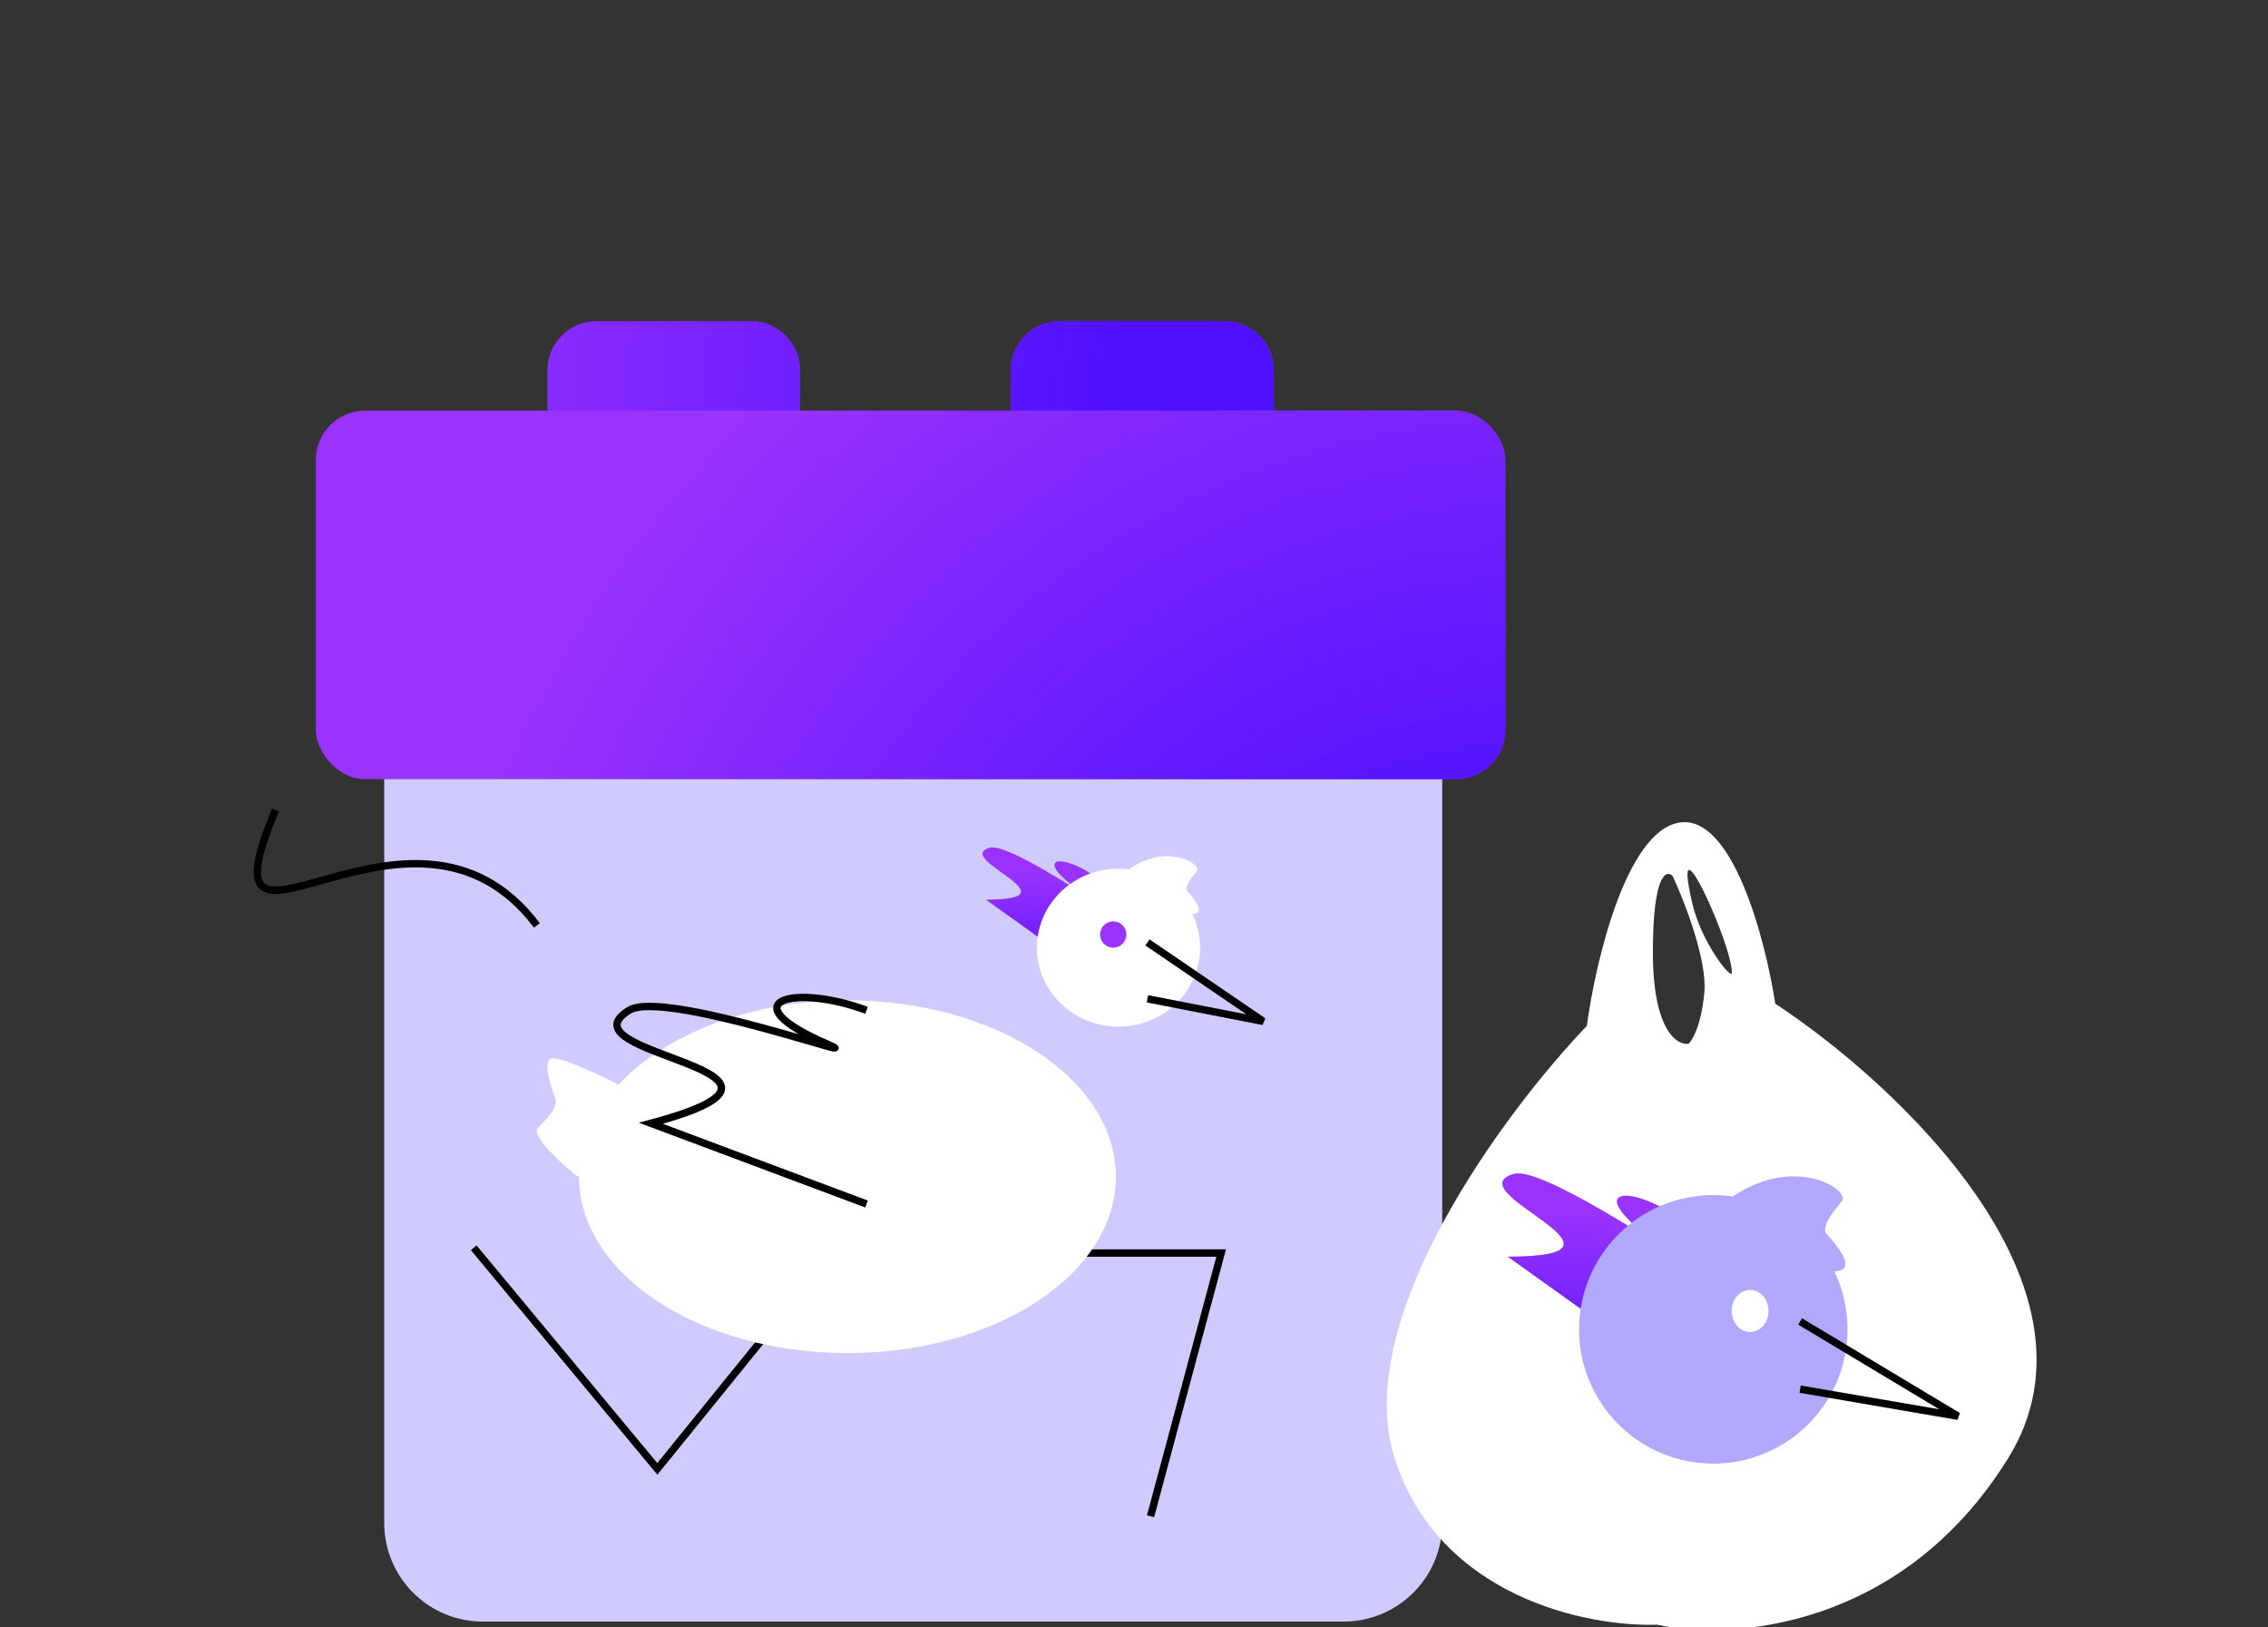
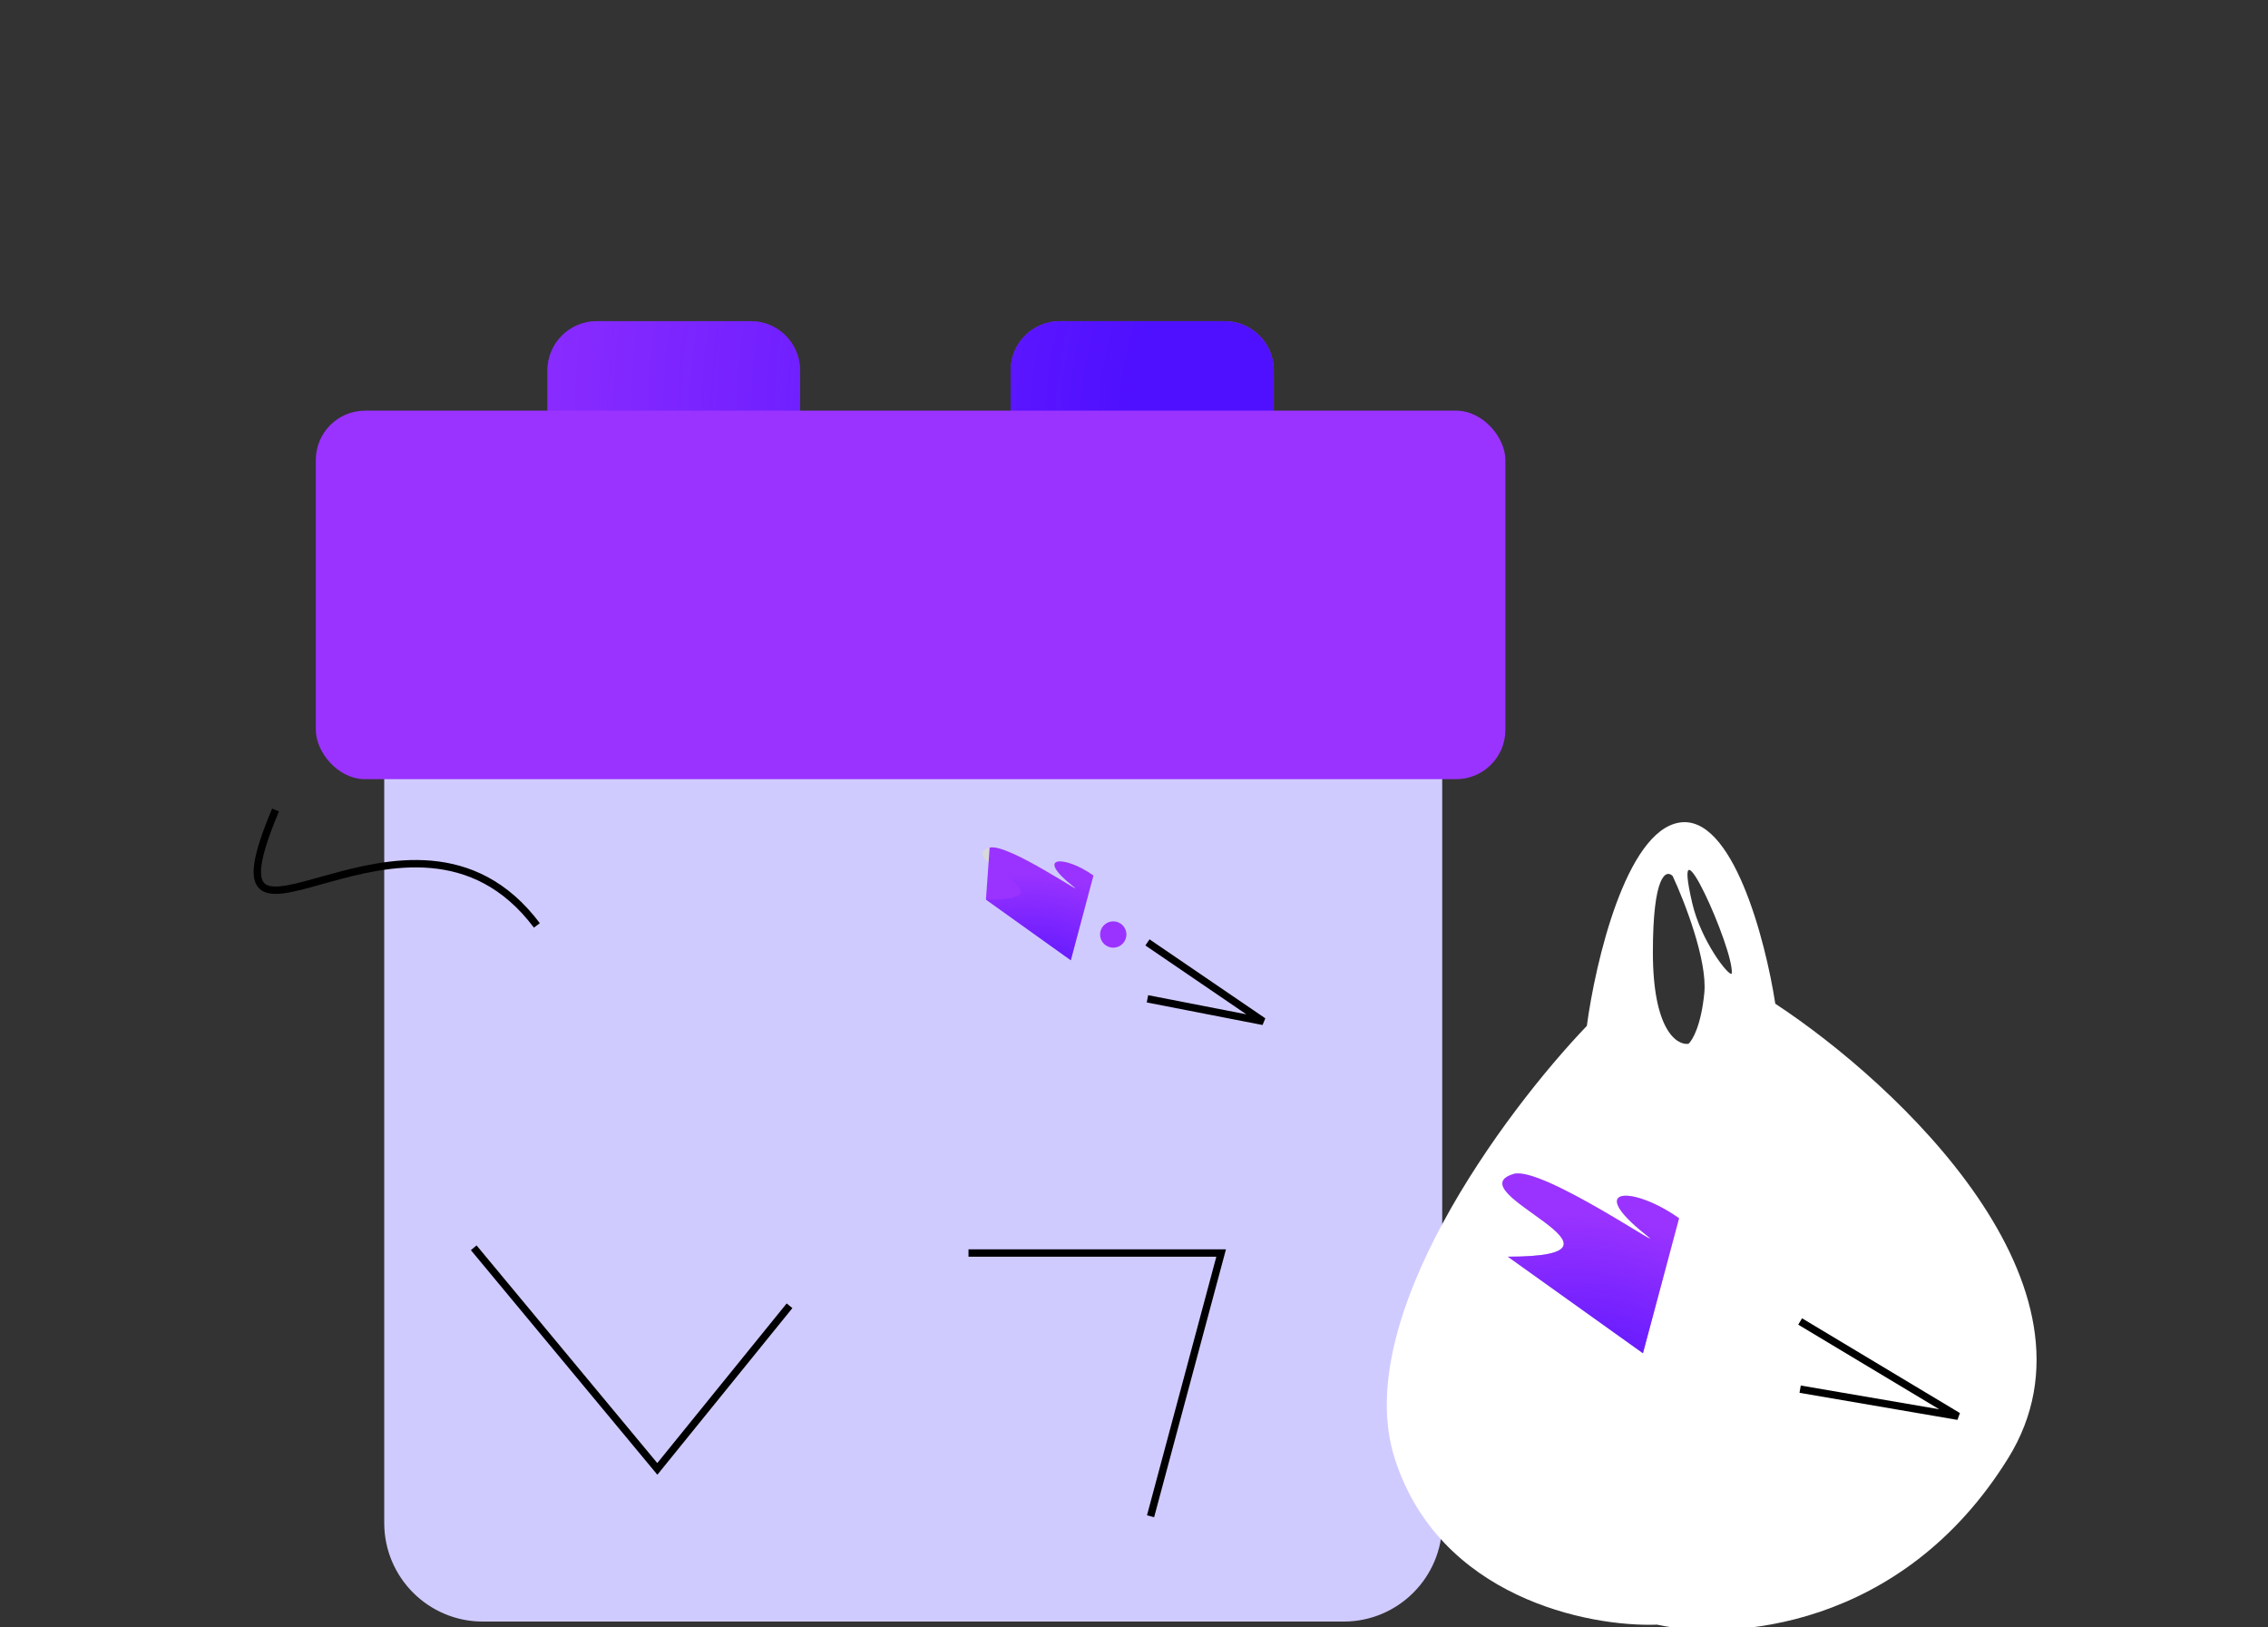
<svg xmlns="http://www.w3.org/2000/svg" width="460" height="330" viewBox="0 0 460 330" fill="none">
  <rect x="0" y="0" width="460" height="330" fill="#333333" stroke="none" />
  <path fill-rule="evenodd" clip-rule="evenodd" d="M121.027 65.122C115.504 65.122 111.027 69.599 111.027 75.122V89.284C111.027 94.807 115.504 99.284 121.027 99.284H152.271C157.793 99.284 162.271 94.807 162.271 89.284V75.122C162.271 69.599 157.793 65.122 152.271 65.122H121.027ZM214.973 65.122C209.45 65.122 204.973 69.599 204.973 75.122V89.284C204.973 94.807 209.45 99.284 214.973 99.284H248.352C253.875 99.284 258.352 94.807 258.352 89.284V75.122C258.352 69.599 253.875 65.122 248.352 65.122H214.973Z" fill="#9A33FF" />
  <path fill-rule="evenodd" clip-rule="evenodd" d="M121.027 65.122C115.504 65.122 111.027 69.599 111.027 75.122V89.284C111.027 94.807 115.504 99.284 121.027 99.284H152.271C157.793 99.284 162.271 94.807 162.271 89.284V75.122C162.271 69.599 157.793 65.122 152.271 65.122H121.027ZM214.973 65.122C209.45 65.122 204.973 69.599 204.973 75.122V89.284C204.973 94.807 209.45 99.284 214.973 99.284H248.352C253.875 99.284 258.352 94.807 258.352 89.284V75.122C258.352 69.599 253.875 65.122 248.352 65.122H214.973Z" fill="url(#paint0_radial_1374_18212)" />
  <path d="M77.932 146.649C77.932 141.126 82.409 136.649 87.932 136.649H282.513C288.036 136.649 292.513 141.126 292.513 146.649V308.811C292.513 319.857 283.558 328.811 272.513 328.811H97.932C86.886 328.811 77.932 319.857 77.932 308.811V146.649Z" fill="#D0CBFF" />
  <path d="M160.134 264.774L133.321 297.852L96.08 253.014" stroke="black" stroke-width="1.5" />
  <path d="M196.432 254.081H247.675L233.357 307.459" stroke="black" stroke-width="1.5" />
  <path fill-rule="evenodd" clip-rule="evenodd" d="M336.085 329.436C322.095 329.936 291.866 323.89 282.872 295.71C273.879 267.53 305.107 225.51 321.845 208.022C323.594 195.032 329.79 168.6 340.582 166.802C351.374 165.003 358.07 190.535 360.068 203.526C384.801 219.764 428.869 260.935 407.285 295.71C385.7 330.486 350.824 332.684 336.085 329.436ZM343.237 183.19C345.012 190.788 350.633 198.05 351.233 197.436C351.836 192.708 338.609 163.385 343.237 183.19ZM335.24 193.096C335.24 177.424 337.915 176.256 339.252 177.63C341.659 182.786 346.314 194.746 345.672 201.345C345.03 207.944 343.264 210.968 342.462 211.656C340.054 211.999 335.24 208.769 335.24 193.096Z" fill="white" />
  <path d="M307.011 238.039C312.712 236.338 339.68 255.029 333.849 250.414C321.263 240.453 331.307 240.456 340.554 247.026L333.222 274.389L305.819 254.823C336.039 254.798 294.883 241.656 307.011 238.039Z" fill="#D9D9D9" />
  <path d="M307.011 238.039C312.712 236.338 339.68 255.029 333.849 250.414C321.263 240.453 331.307 240.456 340.554 247.026L333.222 274.389L305.819 254.823C336.039 254.798 294.883 241.656 307.011 238.039Z" fill="#9A33FF" />
  <path d="M307.011 238.039C312.712 236.338 339.68 255.029 333.849 250.414C321.263 240.453 331.307 240.456 340.554 247.026L333.222 274.389L305.819 254.823C336.039 254.798 294.883 241.656 307.011 238.039Z" fill="url(#paint1_radial_1374_18212)" />
-   <path fill-rule="evenodd" clip-rule="evenodd" d="M372.061 257.82C372.5 257.768 372.874 257.703 373.172 257.623C375.731 256.937 373.48 253.493 370.483 250.207C369.205 248.807 372.033 245.41 373.488 243.662C373.514 243.631 373.539 243.6 373.564 243.571C375.388 241.379 364.267 233.987 351.433 242.621C350.146 242.434 348.831 242.338 347.492 242.338C332.458 242.338 320.27 254.526 320.27 269.561C320.27 284.596 332.458 296.784 347.492 296.784C362.527 296.784 374.715 284.596 374.715 269.561C374.715 265.357 373.762 261.375 372.061 257.82Z" fill="#B0A9FF" />
  <ellipse cx="354.965" cy="265.824" rx="3.736" ry="4.27" fill="white" />
  <path d="M365.107 267.959L397.134 287.176L365.107 281.685" stroke="black" stroke-width="1.5" />
  <rect x="64.055" y="83.27" width="241.27" height="74.73" rx="10" fill="#9A33FF" />
-   <rect x="64.055" y="83.27" width="241.27" height="74.73" rx="10" fill="url(#paint2_radial_1374_18212)" />
  <path d="M55.886 164.243C39.118 204.127 83.367 153.693 108.89 187.648" stroke="black" stroke-width="1.5" />
  <path d="M200.719 171.885C204.299 170.818 221.234 182.554 217.572 179.656C209.669 173.402 215.976 173.404 221.782 177.529L217.178 194.711L199.971 182.425C218.947 182.409 193.104 174.157 200.719 171.885Z" fill="#D9D9D9" />
-   <path d="M200.719 171.885C204.299 170.818 221.234 182.554 217.572 179.656C209.669 173.402 215.976 173.404 221.782 177.529L217.178 194.711L199.971 182.425C218.947 182.409 193.104 174.157 200.719 171.885Z" fill="#9A33FF" />
+   <path d="M200.719 171.885C204.299 170.818 221.234 182.554 217.572 179.656C209.669 173.402 215.976 173.404 221.782 177.529L217.178 194.711L199.971 182.425Z" fill="#9A33FF" />
  <path d="M200.719 171.885C204.299 170.818 221.234 182.554 217.572 179.656C209.669 173.402 215.976 173.404 221.782 177.529L217.178 194.711L199.971 182.425C218.947 182.409 193.104 174.157 200.719 171.885Z" fill="url(#paint3_radial_1374_18212)" />
-   <path fill-rule="evenodd" clip-rule="evenodd" d="M241.844 185.365C242.098 185.333 242.315 185.295 242.489 185.248C244.05 184.83 242.677 182.729 240.848 180.724C240.069 179.869 241.794 177.797 242.682 176.73L242.728 176.675C243.826 175.355 237.234 170.946 229.535 175.892C229.353 176.009 229.183 176.14 229.024 176.285C228.315 176.195 227.592 176.149 226.857 176.149C217.718 176.149 210.31 183.318 210.31 192.162C210.31 201.006 217.718 208.176 226.857 208.176C235.996 208.176 243.404 201.006 243.404 192.162C243.404 189.732 242.845 187.428 241.844 185.365ZM171.877 274.365C201.947 274.365 226.323 258.353 226.323 238.601C226.323 218.85 201.947 202.838 171.877 202.838C152.241 202.838 135.033 209.666 125.455 219.904C120.097 217.251 114.147 214.581 112.135 214.581C110.156 214.581 111.115 218.669 112.642 222.798C113.293 224.559 110.596 227.224 109.208 228.595L109.136 228.667C107.809 229.979 112.106 234.326 116.258 237.907C116.623 238.221 117.018 238.467 117.431 238.649C117.471 258.379 141.832 274.365 171.877 274.365Z" fill="white" />
-   <path d="M175.756 204.861C161.012 199.379 147.555 202.98 167.991 211.805C177.458 215.894 134.624 200.537 127.597 204.861C112.65 214.06 172.497 216.892 132.025 227.773L175.756 244.146" stroke="black" stroke-width="1.5" />
  <circle cx="225.79" cy="189.493" r="2.669" fill="#9A33FF" />
  <path d="M232.729 191.094L256.215 207.108L232.729 202.533" stroke="black" stroke-width="1.5" />
  <defs>
    <radialGradient id="paint0_radial_1374_18212" cx="0" cy="0" r="1" gradientUnits="userSpaceOnUse" gradientTransform="translate(298.919 87.156) rotate(-180) scale(222.054 222.054)">
      <stop offset="0.319" stop-color="#4F10FF" />
      <stop offset="1" stop-color="#4F10FF" stop-opacity="0" />
    </radialGradient>
    <radialGradient id="paint1_radial_1374_18212" cx="0" cy="0" r="1" gradientUnits="userSpaceOnUse" gradientTransform="translate(318.014 302.592) rotate(-95.899) scale(56.519 58.587)">
      <stop offset="0.319" stop-color="#4F10FF" />
      <stop offset="1" stop-color="#4F10FF" stop-opacity="0" />
    </radialGradient>
    <radialGradient id="paint2_radial_1374_18212" cx="0" cy="0" r="1" gradientUnits="userSpaceOnUse" gradientTransform="translate(310.663 245.007) rotate(-146.795) scale(227.109 227.109)">
      <stop offset="0.319" stop-color="#4F10FF" />
      <stop offset="1" stop-color="#4F10FF" stop-opacity="0" />
    </radialGradient>
    <radialGradient id="paint3_radial_1374_18212" cx="0" cy="0" r="1" gradientUnits="userSpaceOnUse" gradientTransform="translate(207.629 212.421) rotate(-95.899) scale(35.49 36.789)">
      <stop offset="0.319" stop-color="#4F10FF" />
      <stop offset="1" stop-color="#4F10FF" stop-opacity="0" />
    </radialGradient>
  </defs>
</svg>